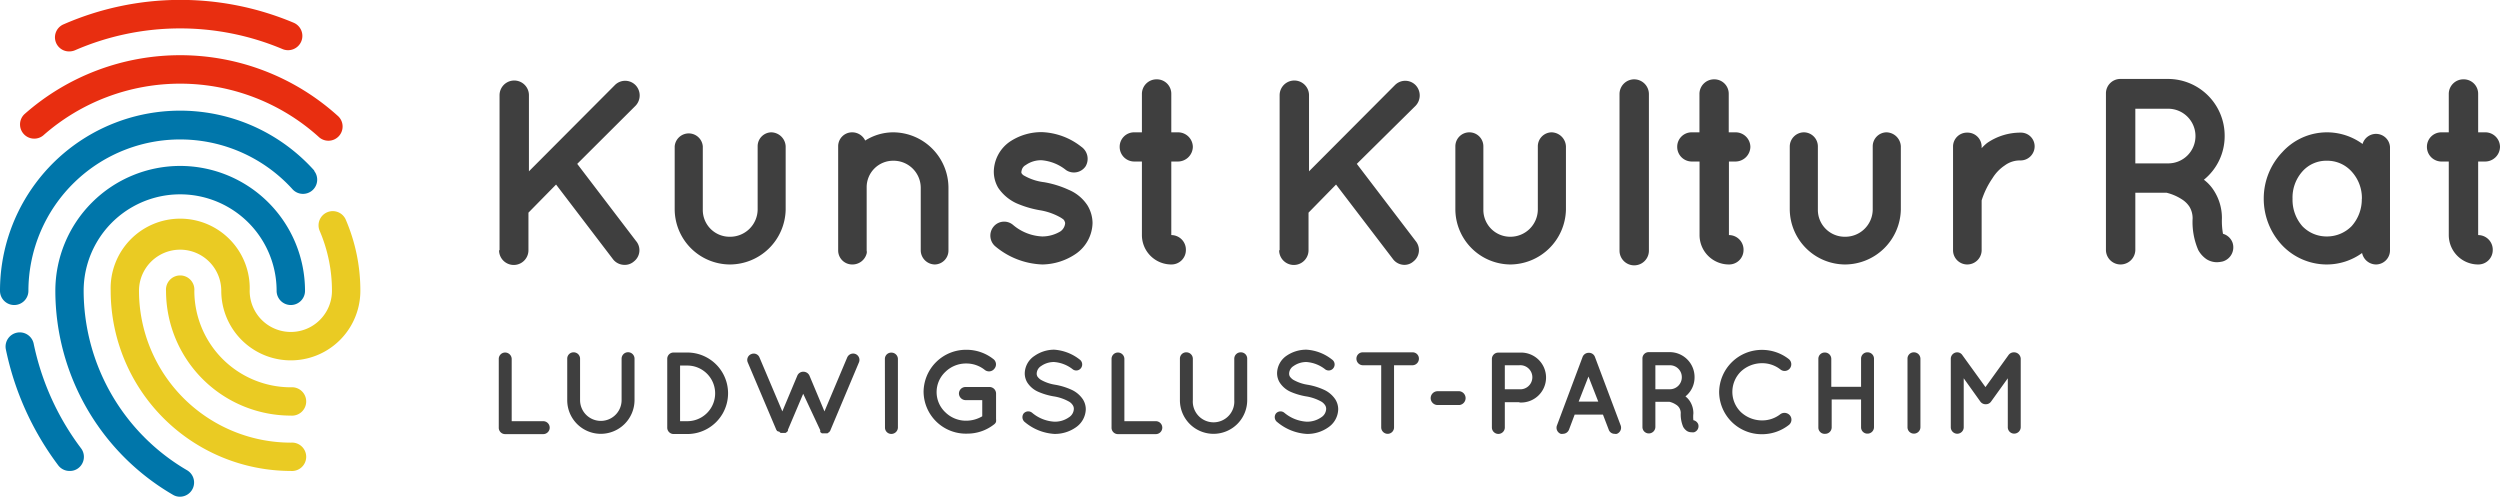
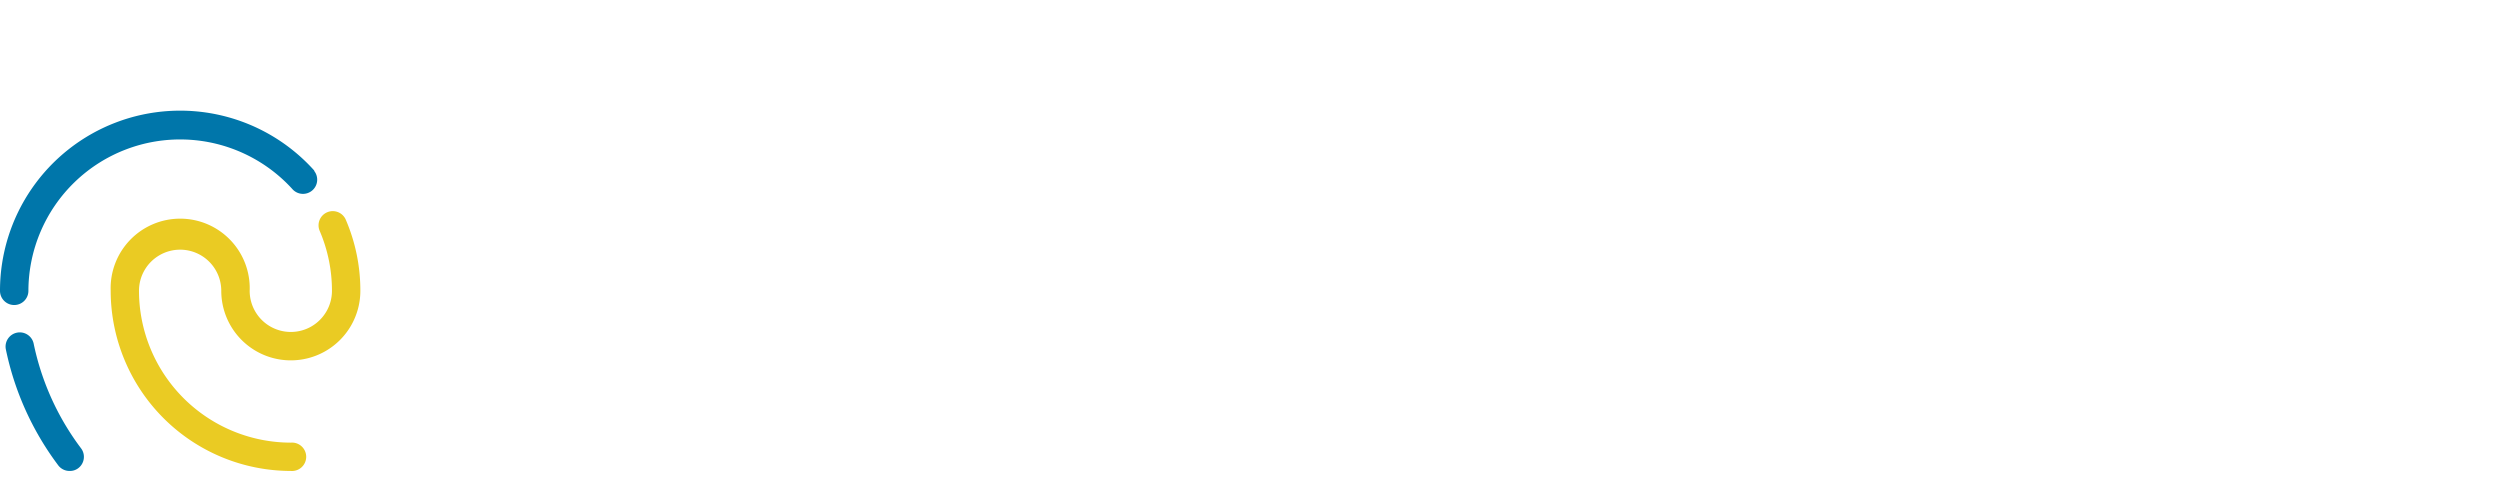
<svg xmlns="http://www.w3.org/2000/svg" viewBox="0 0 255.23 50.71">
-   <path d="M51 25.55V9.72a1.49 1.49 0 113 0v7.77l8.77-8.8a1.48 1.48 0 012.11 0 1.52 1.52 0 010 2.11l-5.95 5.93 6 7.87a1.45 1.45 0 01-.21 2.09 1.4 1.4 0 01-1 .35 1.48 1.48 0 01-1.11-.54l-5.84-7.66-2.82 2.87v3.84a1.49 1.49 0 11-3 0zM74.51 27a5.66 5.66 0 01-5.63-5.63v-6.43a1.44 1.44 0 012.87 0v6.47a2.73 2.73 0 002.76 2.76 2.81 2.81 0 002.84-2.76v-6.47a1.42 1.42 0 011.4-1.43 1.5 1.5 0 011.46 1.43v6.47a5.71 5.71 0 01-5.7 5.59zM96.83 19.14v6.46a1.42 1.42 0 01-1.41 1.4A1.46 1.46 0 0194 25.6v-6.46a2.77 2.77 0 00-2.81-2.73 2.7 2.7 0 00-2.71 2.73v6.46a.56.56 0 010 .27A1.49 1.49 0 0187 27a1.43 1.43 0 01-1.43-1.44V14.94A1.42 1.42 0 0187 13.51a1.47 1.47 0 011.33.84 5.34 5.34 0 012.87-.84 5.67 5.67 0 015.63 5.63zM101.41 23.17a1.4 1.4 0 012-.22 4.93 4.93 0 003 1.19 3.61 3.61 0 001.84-.51 1.13 1.13 0 00.49-.81.41.41 0 00-.08-.27c0-.09-.14-.19-.36-.33a6.3 6.3 0 00-2.16-.76 10.4 10.4 0 01-2.35-.7 4.54 4.54 0 01-1.87-1.57 3.25 3.25 0 01-.46-1.7 3.79 3.79 0 011.6-3 5.79 5.79 0 013.33-1 6.9 6.9 0 014 1.49 1.5 1.5 0 01.44 2 1.44 1.44 0 01-2 .38 4.59 4.59 0 00-2.48-1 2.7 2.7 0 00-1.63.49.81.81 0 00-.43.62.29.29 0 000 .21.67.67 0 00.3.27 5.36 5.36 0 002 .65 10.12 10.12 0 012.52.78 4.23 4.23 0 011.92 1.6 3.54 3.54 0 01.51 1.79 3.93 3.93 0 01-1.7 3.14 6.22 6.22 0 01-3.43 1.09 7.89 7.89 0 01-4.82-1.87 1.44 1.44 0 01-.18-1.96zM121.78 15a1.53 1.53 0 01-1.52 1.49h-.68V24a1.49 1.49 0 011.49 1.52 1.47 1.47 0 01-1.49 1.48 3 3 0 01-3-3v-7.51h-.78a1.49 1.49 0 01-1.49-1.49 1.47 1.47 0 011.49-1.49h.78V9.59a1.49 1.49 0 011.52-1.49 1.47 1.47 0 011.48 1.49v3.92h.68a1.51 1.51 0 011.52 1.49zM130.64 25.55V9.72a1.49 1.49 0 113 0v7.77l8.77-8.8a1.48 1.48 0 012.11 0 1.53 1.53 0 010 2.11l-6 5.93 6 7.87a1.46 1.46 0 01-.22 2.09 1.37 1.37 0 01-.94.35 1.47 1.47 0 01-1.11-.54l-5.85-7.66-2.81 2.87v3.84a1.49 1.49 0 11-3 0zM154.2 27a5.66 5.66 0 01-5.62-5.63v-6.43a1.43 1.43 0 112.86 0v6.47a2.74 2.74 0 002.76 2.76 2.8 2.8 0 002.8-2.76v-6.47a1.43 1.43 0 011.41-1.43 1.5 1.5 0 011.46 1.43v6.47A5.72 5.72 0 01154.2 27zM166.82 8.1a1.51 1.51 0 011.52 1.49v16a1.5 1.5 0 01-3 0v-16a1.5 1.5 0 011.48-1.49zM178.7 15a1.53 1.53 0 01-1.52 1.49h-.67V24a1.49 1.49 0 011.49 1.55 1.47 1.47 0 01-1.49 1.45 3 3 0 01-3-3v-7.51h-.78a1.49 1.49 0 01-1.5-1.49 1.47 1.47 0 011.49-1.49h.78V9.59A1.49 1.49 0 01175 8.1a1.47 1.47 0 011.49 1.49v3.92h.67A1.51 1.51 0 01178.7 15zM188.35 27a5.67 5.67 0 01-5.63-5.63v-6.43a1.46 1.46 0 011.44-1.43 1.44 1.44 0 011.43 1.43v6.47a2.74 2.74 0 002.76 2.76 2.8 2.8 0 002.84-2.76v-6.47a1.43 1.43 0 011.41-1.43 1.5 1.5 0 011.46 1.43v6.47a5.72 5.72 0 01-5.71 5.59zM207.72 14.94a1.44 1.44 0 01-1.43 1.44 2.59 2.59 0 00-1.62.51 4.19 4.19 0 00-1.25 1.3 8.47 8.47 0 00-1.11 2.27v5.14a1.47 1.47 0 01-1.48 1.4 1.45 1.45 0 01-1.44-1.44V14.94a1.42 1.42 0 011.44-1.4 1.44 1.44 0 011.48 1.4v.19a4.11 4.11 0 01.57-.54 6 6 0 013.41-1.05 1.4 1.4 0 011.43 1.4zM227.93 24.79a1.5 1.5 0 01-1 1.9 2.76 2.76 0 01-.59.08 2 2 0 01-1.06-.3 2.72 2.72 0 01-.86-.95 7.23 7.23 0 01-.57-3.24 2.32 2.32 0 00-.32-1.17 2.53 2.53 0 00-.81-.78 5.08 5.08 0 00-1.52-.65H218v5.87a1.51 1.51 0 01-1.49 1.45 1.49 1.49 0 01-1.51-1.45v-16a1.47 1.47 0 011.49-1.49h4.85a5.79 5.79 0 015.78 5.82 5.72 5.72 0 01-2.12 4.47 4.12 4.12 0 01.95 1 5.16 5.16 0 01.89 2.93 7.43 7.43 0 00.11 1.59 1.45 1.45 0 01.98.92zm-3.79-10.87a2.79 2.79 0 00-2.78-2.82H218v5.58h3.33a2.78 2.78 0 002.81-2.76zM244 20.3v5.3a1.44 1.44 0 01-1.44 1.4 1.47 1.47 0 01-1.41-1.17 6.15 6.15 0 01-3.6 1.17 6.29 6.29 0 01-4.6-2 6.93 6.93 0 01-1.84-4.76 6.84 6.84 0 011.89-4.7 6.15 6.15 0 018.2-.84 1.43 1.43 0 012.8.3zm-2.87 0a4 4 0 00-1.05-2.79 3.34 3.34 0 00-2.52-1.1 3.25 3.25 0 00-2.51 1.1 4 4 0 00-1 2.79 4.08 4.08 0 001 2.79 3.42 3.42 0 002.51 1.05 3.52 3.52 0 002.52-1.05 4.09 4.09 0 001.04-2.79zM255.23 15a1.52 1.52 0 01-1.51 1.49H253V24a1.49 1.49 0 011.49 1.52A1.47 1.47 0 01253 27a3 3 0 01-3-3v-7.51h-.79a1.49 1.49 0 01-1.44-1.49 1.47 1.47 0 011.48-1.49h.75V9.59a1.49 1.49 0 011.51-1.49A1.47 1.47 0 01253 9.59v3.92h.68a1.5 1.5 0 011.55 1.49zM50.92 43.64v-7a.65.65 0 01.65-.65.67.67 0 01.67.65V43h3.22a.66.66 0 010 1.32h-3.89a.65.65 0 01-.65-.68zM61.34 44.29a3.43 3.43 0 01-3.43-3.44v-4.23a.64.64 0 01.65-.65.65.65 0 01.66.65v4.23a2.12 2.12 0 104.24 0v-4.23a.66.66 0 011.32 0v4.23a3.45 3.45 0 01-3.44 3.44zM68.12 43.64v-7a.64.64 0 01.65-.65h1.4a4.16 4.16 0 010 8.32h-1.4a.65.65 0 01-.65-.67zm1.31-.64h.74a2.84 2.84 0 000-5.68h-.74zM87.69 37l-2.91 6.92a.29.29 0 01-.06.11l-.06.08c-.06.08 0 0 0 0a.47.47 0 00-.09.06s-.06.06-.11.07H83.92a.26.26 0 01-.1-.07l-.08-.06a.35.35 0 010-.08v-.11L82 40.2l-1.56 3.68a.66.66 0 010 .11l-.07.08-.07.06-.1.07a.24.24 0 00-.1 0h-.3-.08a.3.3 0 01-.11-.07s0-.05-.08-.06l-.21-.07s0-.07-.06-.11L76.34 37a.64.64 0 01.36-.85.63.63 0 01.84.35l2.33 5.5 1.53-3.65a.66.66 0 01.62-.4.68.68 0 01.62.4L84.17 42l2.32-5.5a.66.66 0 01.87-.35.65.65 0 01.33.85zM90.34 36.62A.64.64 0 0191 36a.66.66 0 01.67.65v7a.67.67 0 01-.67.65.64.64 0 01-.65-.65zM94.29 40a4.33 4.33 0 014.39-4.29 4.42 4.42 0 012.71.93.68.68 0 01.13 1 .69.69 0 01-1 .11 3 3 0 00-1.87-.64 3 3 0 00-2.14.86 2.83 2.83 0 000 4.12 3 3 0 002.14.86 3.24 3.24 0 001.63-.45v-1.65h-1.7a.69.69 0 01-.68-.67.67.67 0 01.68-.67H101a.67.67 0 01.69.67v2.62a.59.59 0 010 .2v.06a.57.57 0 01-.22.28 4.41 4.41 0 01-2.7.93A4.32 4.32 0 0194.29 40zM104.5 42.22a.62.62 0 01.87-.08 3.85 3.85 0 002.27.91 2.48 2.48 0 001.48-.44 1.06 1.06 0 00.51-.85.67.67 0 00-.1-.38 1.11 1.11 0 00-.36-.36 4.64 4.64 0 00-1.63-.56A6.69 6.69 0 01106 40a2.53 2.53 0 01-1.11-.93 1.79 1.79 0 01-.27-1 2.18 2.18 0 011-1.74 3.53 3.53 0 012-.63 4.72 4.72 0 012.6 1 .62.62 0 01.16.85.6.6 0 01-.84.17 3.49 3.49 0 00-1.92-.76 2.26 2.26 0 00-1.33.41.94.94 0 00-.45.75.58.58 0 00.08.33 1.36 1.36 0 00.32.31 4.25 4.25 0 001.49.52 6.72 6.72 0 011.64.5 2.77 2.77 0 011.19 1 1.9 1.9 0 01.29 1 2.31 2.31 0 01-1 1.84 3.73 3.73 0 01-2.2.68 5.16 5.16 0 01-3-1.19.64.64 0 01-.15-.89zM113.48 43.64v-7a.65.65 0 01.65-.65.66.66 0 01.66.65V43H118a.66.66 0 010 1.32h-3.89a.65.65 0 01-.63-.68zM123.9 44.29a3.43 3.43 0 01-3.44-3.44v-4.23a.64.64 0 01.66-.65.66.66 0 01.66.65v4.23a2.12 2.12 0 104.23 0v-4.23a.65.65 0 01.67-.65.64.64 0 01.65.65v4.23a3.44 3.44 0 01-3.43 3.44zM130.26 42.22a.61.61 0 01.86-.08 3.9 3.9 0 002.27.91 2.51 2.51 0 001.49-.44 1.06 1.06 0 00.51-.85.67.67 0 00-.1-.38 1.22 1.22 0 00-.36-.36 4.71 4.71 0 00-1.63-.56 6.78 6.78 0 01-1.54-.46 2.56 2.56 0 01-1.1-.93 1.8 1.8 0 01-.28-1 2.21 2.21 0 01.95-1.74 3.56 3.56 0 012.06-.63 4.65 4.65 0 012.59 1 .61.61 0 01.17.85.6.6 0 01-.84.17 3.49 3.49 0 00-1.92-.76 2.26 2.26 0 00-1.33.41.94.94 0 00-.45.75.58.58 0 00.08.33 1.36 1.36 0 00.32.31 4.25 4.25 0 001.49.52 6.72 6.72 0 011.64.5 2.77 2.77 0 011.19 1 1.9 1.9 0 01.29 1 2.29 2.29 0 01-1 1.84 3.69 3.69 0 01-2.2.68 5.15 5.15 0 01-3-1.19.63.63 0 01-.16-.89zM144.21 37.29h-1.89v6.35a.65.65 0 01-.65.65.66.66 0 01-.66-.65v-6.35h-1.88a.67.67 0 01-.65-.67.64.64 0 01.65-.65h5.08a.64.64 0 01.65.65.67.67 0 01-.65.67zM146.06 40.65a.71.71 0 01.7-.71H149a.71.71 0 010 1.41h-2.24a.71.71 0 01-.7-.7zM155.1 41.06h-1.47v2.58a.66.66 0 01-1.32 0v-7A.65.65 0 01153 36h2.13a2.55 2.55 0 110 5.09zm-1.47-1.32h1.47a1.23 1.23 0 100-2.45h-1.47zM163.65 42.33h-2.89l-.58 1.54a.67.67 0 01-.62.42.54.54 0 01-.22 0 .66.66 0 01-.39-.85l2.62-7a.66.66 0 01.63-.42.64.64 0 01.63.42l2.63 7a.67.67 0 01-.39.85.56.56 0 01-.23 0 .63.63 0 01-.6-.42zm-.48-1.33l-1-2.56-1 2.56zM173.37 43.3a.65.65 0 01-.42.83.74.74 0 01-.26 0 .86.86 0 01-.47-.13 1.29 1.29 0 01-.38-.42 3.25 3.25 0 01-.25-1.42 1 1 0 00-.14-.51 1 1 0 00-.36-.35 2 2 0 00-.66-.28H169v2.58a.67.67 0 01-.67.65.65.65 0 01-.65-.65v-7a.64.64 0 01.65-.65h2.13a2.54 2.54 0 012.54 2.57 2.48 2.48 0 01-.93 1.95 2 2 0 01.42.44 2.26 2.26 0 01.39 1.29 3.35 3.35 0 000 .7.67.67 0 01.49.4zm-1.67-4.78a1.21 1.21 0 00-1.22-1.23H169v2.45h1.46a1.22 1.22 0 001.24-1.22zM175.51 40a4.36 4.36 0 014.36-4.28 4.44 4.44 0 012.74.93.68.68 0 01-.83 1.08 3 3 0 00-1.91-.65 3.16 3.16 0 00-2.14.85 2.92 2.92 0 00-.87 2.07 2.88 2.88 0 00.87 2.07 3.16 3.16 0 002.14.85 3 3 0 001.91-.65.73.73 0 01.95.13.69.69 0 01-.12 1 4.44 4.44 0 01-2.74.93 4.34 4.34 0 01-4.36-4.33zM185.64 43.64v-7a.64.64 0 01.65-.65.65.65 0 01.67.65v2.85H190v-2.87a.64.64 0 01.65-.65.65.65 0 01.67.65v7a.66.66 0 01-.67.65.64.64 0 01-.65-.65v-2.84h-3v2.86a.66.66 0 01-.67.65.64.64 0 01-.69-.65zM194.74 36.62a.64.64 0 01.66-.65.66.66 0 01.66.65v7a.66.66 0 01-.66.65.65.65 0 01-.66-.65zM206.3 36.62v7a.67.67 0 01-.67.65.65.65 0 01-.65-.65v-5L203.27 41a.64.64 0 01-.54.27.66.66 0 01-.55-.27l-1.7-2.38v5a.66.66 0 01-1.32 0v-7a.66.66 0 01.65-.65.62.62 0 01.52.27l2.37 3.28 2.36-3.28a.67.67 0 01.54-.27.68.68 0 01.7.65z" fill="#3f3f3f" />
-   <path d="M19.84 29.69a1.45 1.45 0 10-2.89 0 12.75 12.75 0 0012.74 12.74 1.45 1.45 0 100-2.89 9.86 9.86 0 01-9.85-9.85z" fill="#eacb23" />
  <path d="M35.28 22.38a1.45 1.45 0 00-2.66 1.15 15.48 15.48 0 011.27 6.16 4.2 4.2 0 11-8.4 0 7.1 7.1 0 10-14.19 0 18.41 18.41 0 0018.39 18.39 1.45 1.45 0 100-2.89 15.52 15.52 0 01-15.5-15.5 4.2 4.2 0 118.4 0 7.1 7.1 0 1014.2 0 18.3 18.3 0 00-1.51-7.31z" fill="#eacb23" />
-   <path d="M32.1 17.43A18.39 18.39 0 000 29.69a1.45 1.45 0 002.9 0 15.49 15.49 0 0127-10.33 1.45 1.45 0 002.16-1.93zM3.43 35.05a1.45 1.45 0 00-2.84.58A29.71 29.71 0 005.94 47.5a1.44 1.44 0 001.16.58 1.39 1.39 0 00.9-.29 1.45 1.45 0 00.29-2 26.79 26.79 0 01-4.86-10.74z" fill="#0076aa" />
-   <path d="M18.39 16.94A12.76 12.76 0 005.65 29.69a24.11 24.11 0 0012 20.82 1.38 1.38 0 00.72.2 1.45 1.45 0 00.73-2.7A21.26 21.26 0 018.54 29.69a9.85 9.85 0 1119.7 0 1.45 1.45 0 102.9 0 12.76 12.76 0 00-12.75-12.75z" fill="#0076aa" />
-   <path d="M34.44 11.79a24 24 0 00-31.95-.13 1.45 1.45 0 001.92 2.17 21.13 21.13 0 0128.09.11 1.45 1.45 0 101.94-2.15z" fill="#e82e10" />
-   <path d="M7.08 5.25a1.51 1.51 0 00.58-.12A26.94 26.94 0 0128.82 5 1.45 1.45 0 1030 2.33a29.79 29.79 0 00-23.5.15 1.44 1.44 0 00.58 2.77z" fill="#e82e10" />
+   <path d="M32.1 17.43A18.39 18.39 0 000 29.69a1.45 1.45 0 002.9 0 15.49 15.49 0 0127-10.33 1.45 1.45 0 002.16-1.93M3.43 35.05a1.45 1.45 0 00-2.84.58A29.71 29.71 0 005.94 47.5a1.44 1.44 0 001.16.58 1.39 1.39 0 00.9-.29 1.45 1.45 0 00.29-2 26.79 26.79 0 01-4.86-10.74z" fill="#0076aa" />
</svg>